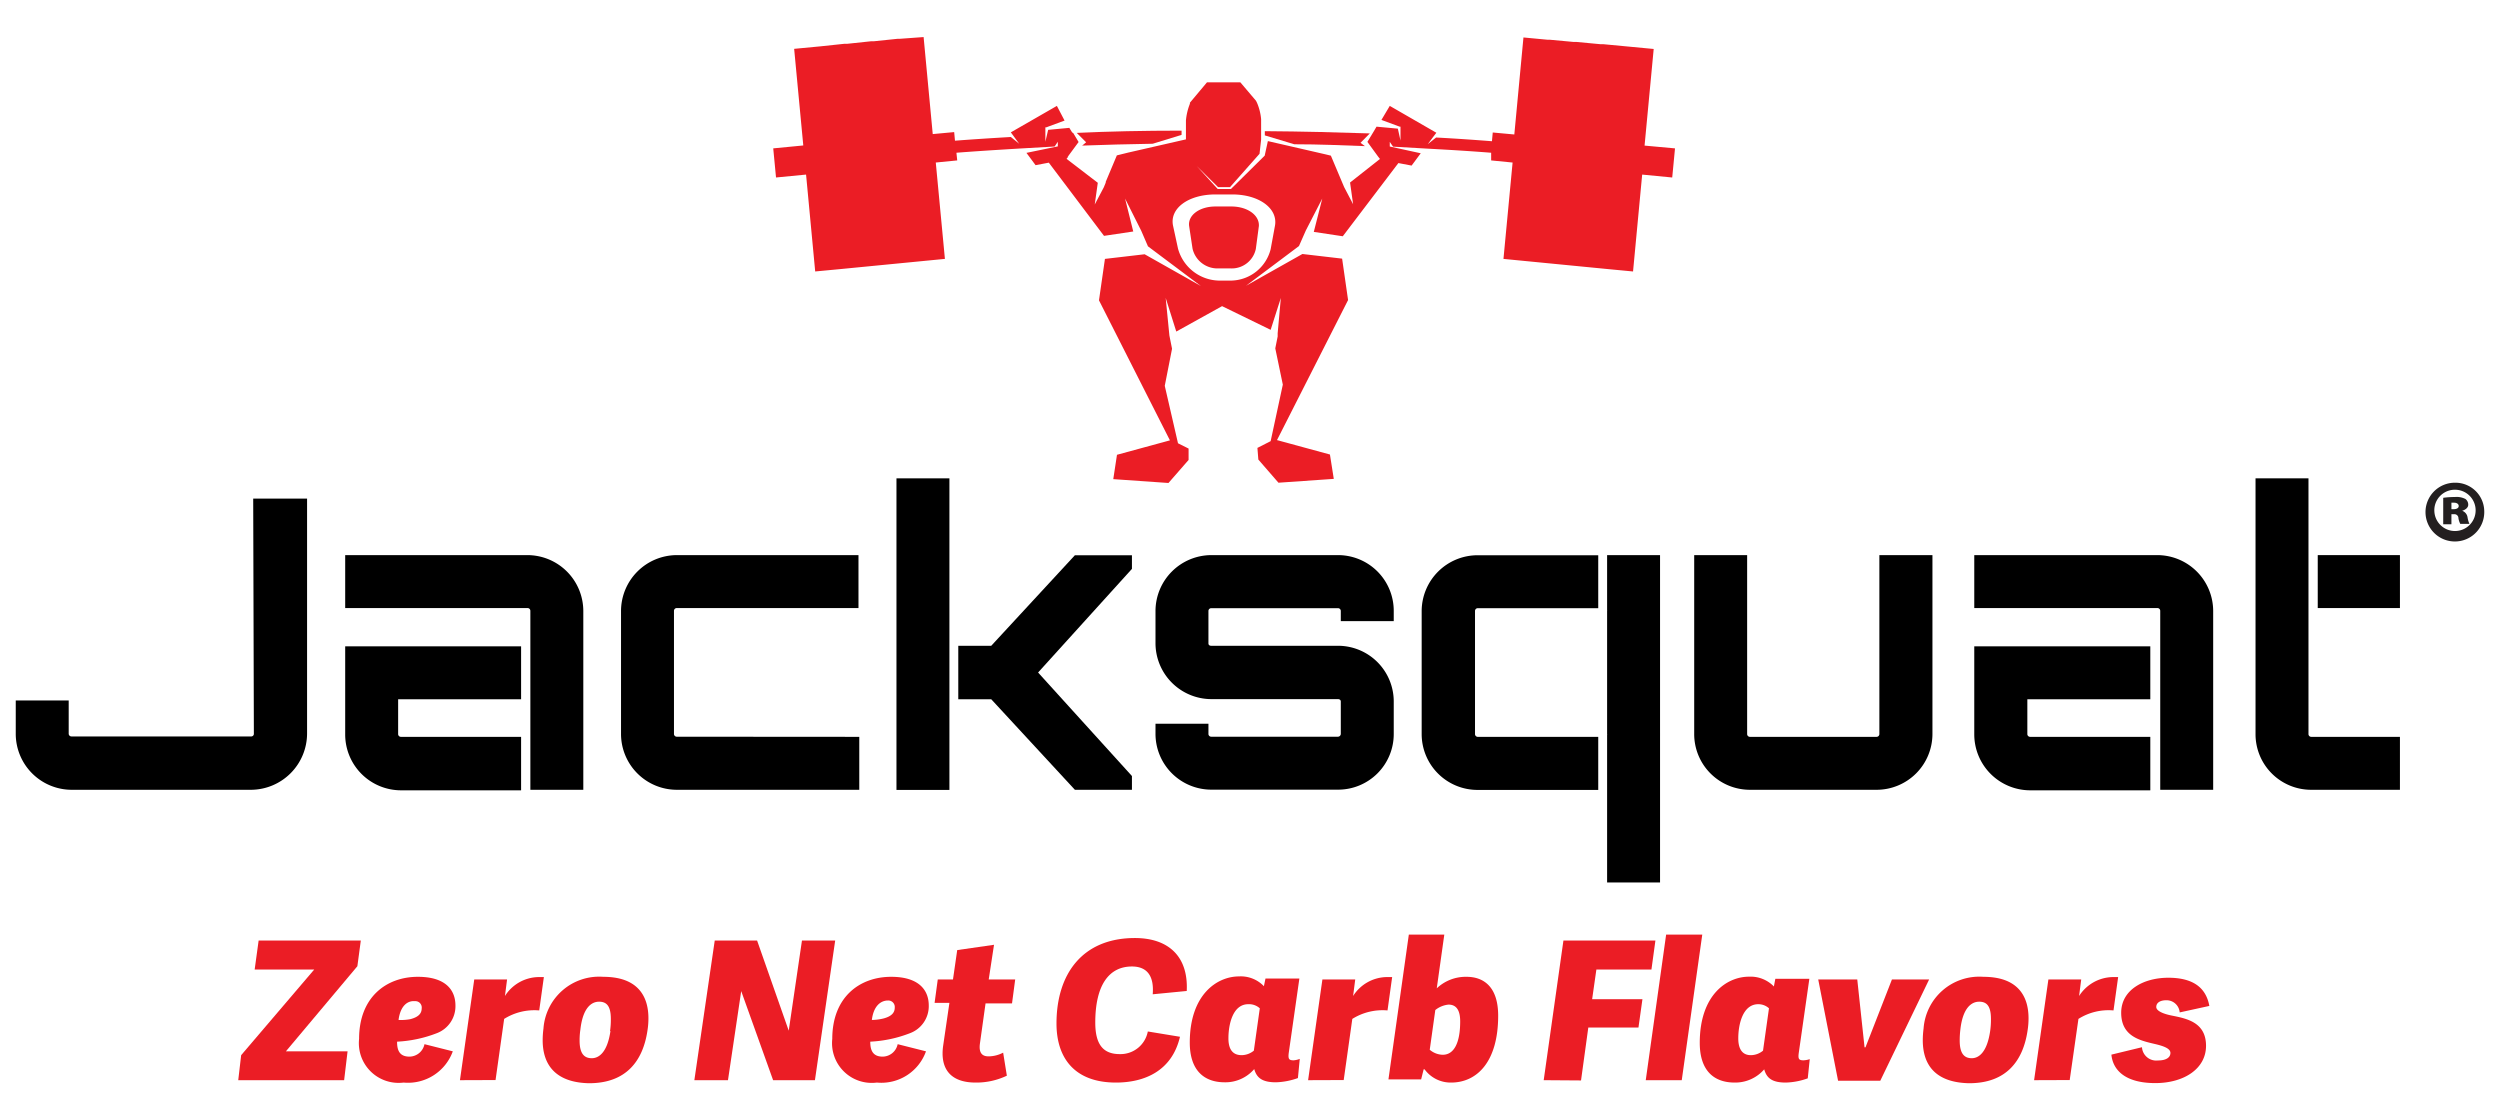
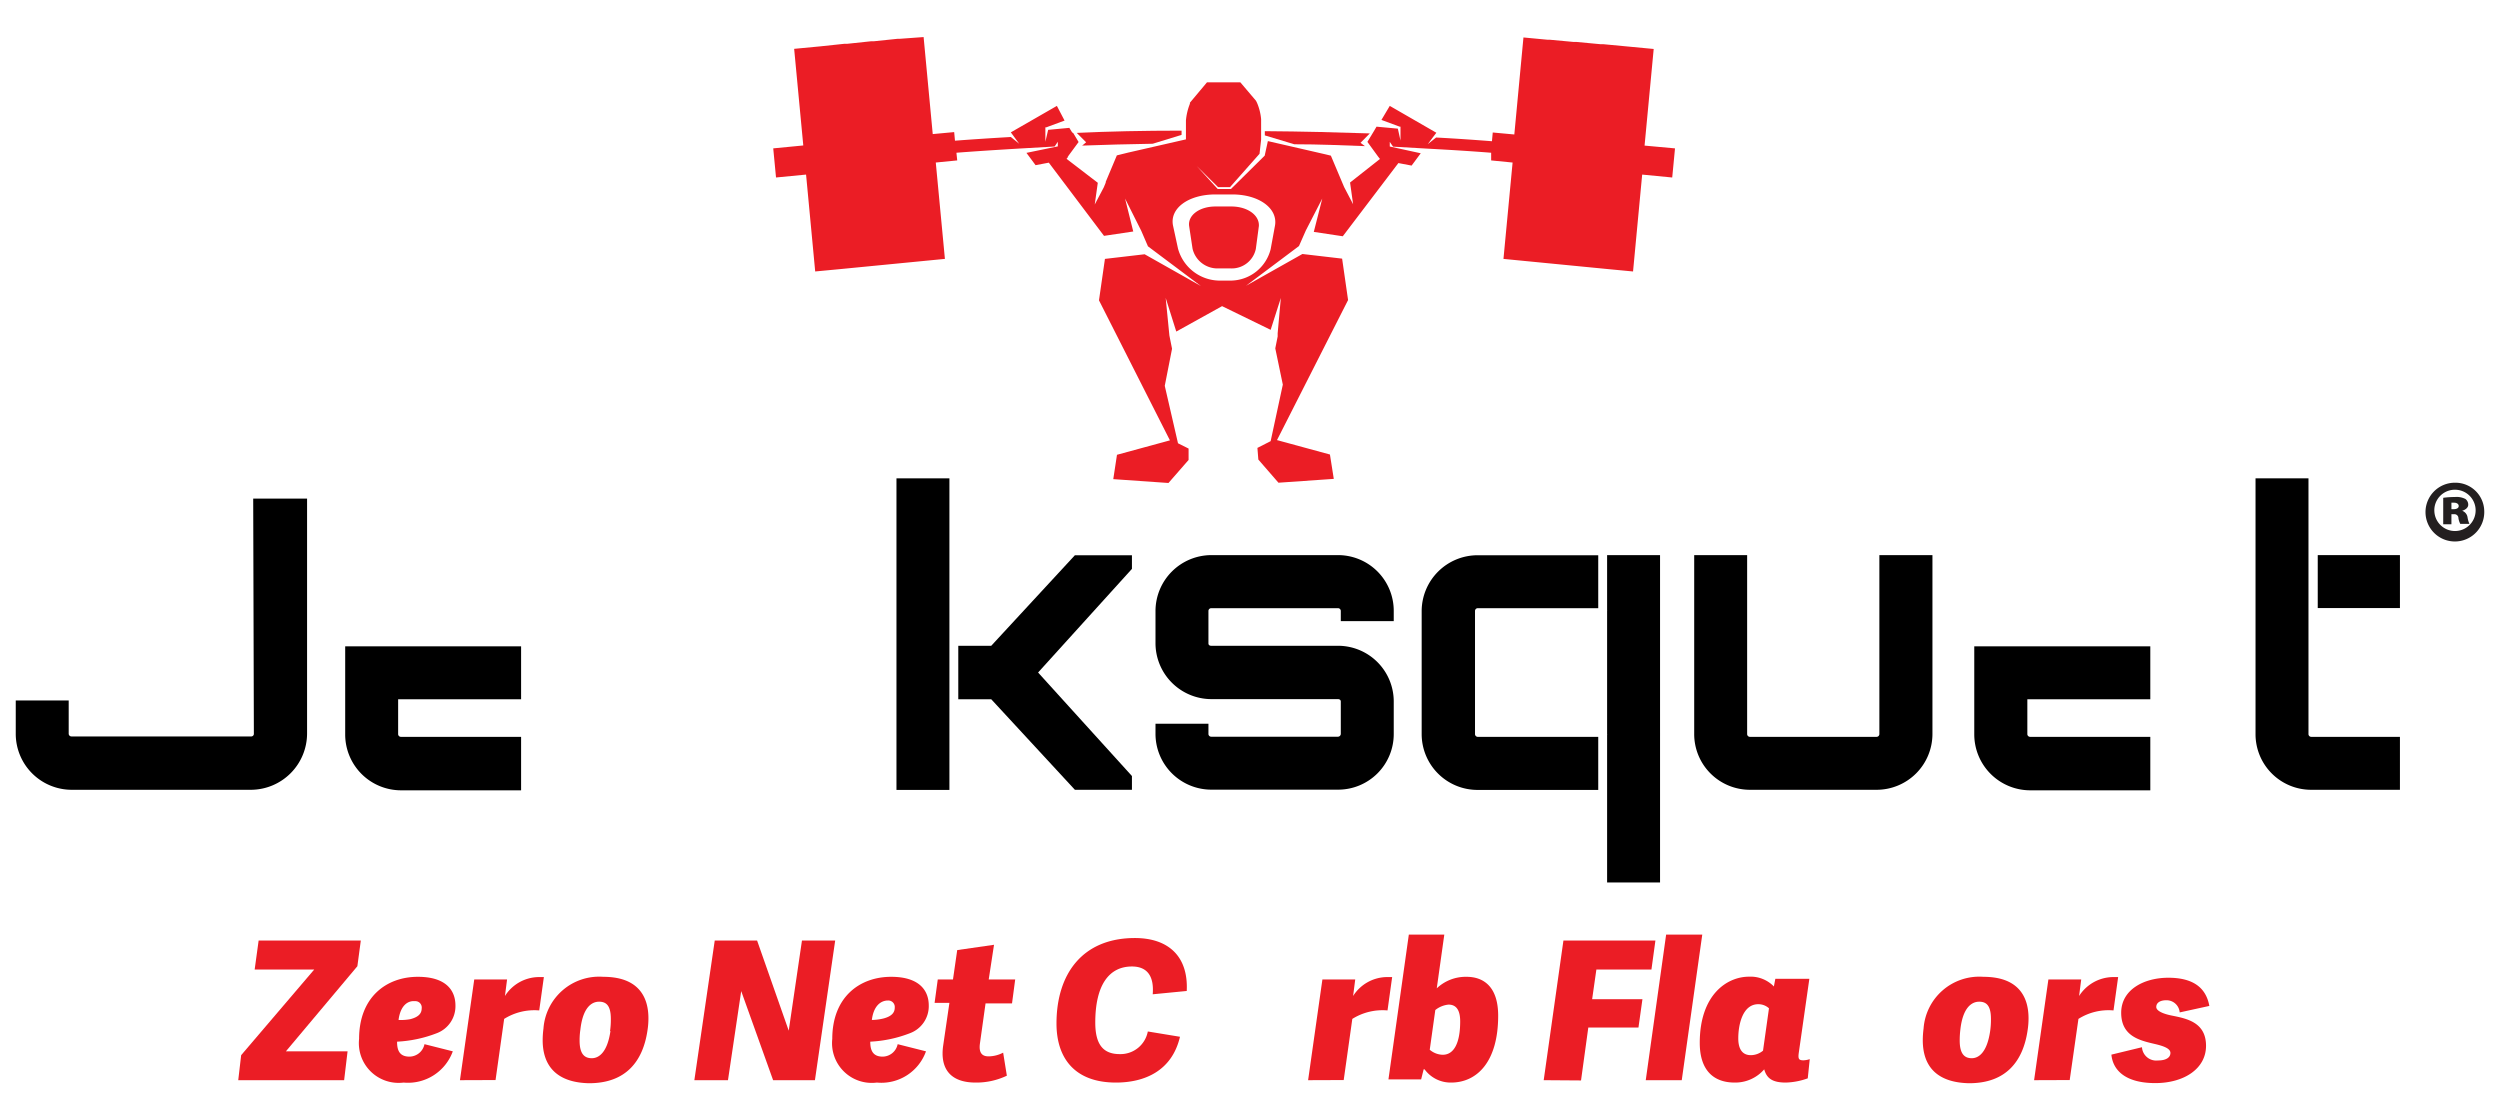
<svg xmlns="http://www.w3.org/2000/svg" viewBox="0 0 188.88 84.55">
  <defs>
    <style>.cls-1{fill:#eb1d25;}.cls-2{fill:#231f20;}</style>
  </defs>
  <g id="Layer_2" data-name="Layer 2">
    <path class="cls-1" d="M93.05,15.6H91.84c-1.22,0-2.1.66-2,1.47l.26,1.72A1.93,1.93,0,0,0,92,20.28H93a1.86,1.86,0,0,0,1.88-1.47l.23-1.73C95.16,16.27,94.27,15.61,93.05,15.6Z" />
    <path class="cls-1" d="M97.79,10.9c1.88,0,3.66.08,5.33.14l-.33-.25.7-.71c-2.42-.08-5.06-.15-7.93-.17l0,.32Z" />
-     <path class="cls-1" d="M81.76,11c1.67-.06,3.45-.11,5.33-.14l2.18-.67,0-.32q-4.29,0-7.92.17l.71.71Z" />
+     <path class="cls-1" d="M81.76,11c1.67-.06,3.45-.11,5.33-.14l2.18-.67,0-.32q-4.29,0-7.92.17l.71.71" />
    <path class="cls-1" d="M124.25,11l.69-7.3h0l-2-.19v0l-1.8-.17v0l-.22,0v0l-1.8-.17h0l-.22,0h0L117.07,3h0l-.17,0h0l-1.8-.17h0l-.69,7.33-1.63-.15-.06.66c-1.29-.1-2.7-.2-4.22-.28l-.63.5.39-.52h0l.26-.34L105,8l-.63,1.06,1.38.51.06,0v.05l0,1-.2-.9-1.61-.15-.2.34-.09.15h0l-.4.66.83,1.14h0l.12.15L102,13.79l.23,1.64-.68-1.3,0,0-1-2.37-.41-.1-4.35-1-.24,1.1L93,14.28H92l-1.58-1.73,1.61,1.59.9,0,2.23-2.52.12-1.07V9A4.07,4.07,0,0,0,95,7.84a2.4,2.4,0,0,0-.11-.23L93.71,6.22l0,0H91.19l0,0L89.9,7.76l0,.08a4.46,4.46,0,0,0-.3,1.26v1.43l-4.37,1-.85.21-.84,2h0l0,.06-.15.36,0,0-.68,1.29.23-1.64L80.58,12l.14-.18-.07.05.84-1.14-.4-.67h0L81,10l-.21-.34-1.6.15-.21.9,0-1V9.62l.07,0,1.38-.51L79.85,8,76.37,10l.25.34h0l.38.52-.63-.51c-1.52.09-2.93.18-4.22.28l-.06-.65-1.62.15-.69-7.33L68,2.93h0l-.17,0h0L66,3.12h0l-.21,0h0L64,3.31v0l-.22,0v0L62,3.5v0l-2,.19.69,7.3-2.27.22.21,2.2,2.27-.22.69,7.32h0l1.8-.17h0l8-.78-.69-7.28,1.62-.16-.06-.58c1.41-.11,3-.21,4.64-.31h0l2.78-.16.24-.36,0,.35-2.37.49.69.93,1-.19,4.17,5.53,2.21-.33L85,15l1.22,2.43h0l.51,1.18,4,3-4.25-2.4-3,.35-.45,3.13,5.36,10.58-4,1.09-.28,1.84,4.17.29,1.52-1.74v-.86L89,33.49,88,29.15l.55-2.8-.2-1h0l-.28-2.84.8,2.54,3.46-1.92L96,24.92l.77-2.41-.24,2.67,0,0,0,.24h0l-.18.9.57,2.74L96,33.33l-1,.51.07.88,1.52,1.75,4.18-.29-.29-1.84-4-1.09,5.37-10.58-.45-3.13-3-.35-4.26,2.4,4-3,.52-1.18h0L99.9,15l-.64,2.52,2.19.33,4.2-5.53,1,.19.69-.93L105,11.07v-.35l.25.36,2.78.16v0c1.68.09,3.23.19,4.63.3l0,.58,1.62.16-.69,7.28,8,.78h0l1.79.17h0l.69-7.32,2.27.22.21-2.2ZM96.32,17.09,96,18.83a3.14,3.14,0,0,1-3,2.37h-.88A3.28,3.28,0,0,1,89,18.78l-.37-1.71c-.29-1.32,1.15-2.38,3.2-2.38h1.27C95.13,14.69,96.59,15.76,96.32,17.09Z" />
    <path class="cls-1" d="M18.22,79.72l5.52-6.47h-4.5l.3-2.19h7.72L27,73,21.6,79.43h4.66L26,81.61H18Z" />
    <path class="cls-1" d="M27.13,78.49c0-3.17,2.08-4.69,4.44-4.69,2.1,0,2.84,1,2.84,2.17A2.18,2.18,0,0,1,33,78.06a9.58,9.58,0,0,1-3,.64c0,.54.11,1.13.93,1.13a1.17,1.17,0,0,0,1.14-.94l2.14.54a3.6,3.6,0,0,1-3.72,2.36A3,3,0,0,1,27.13,78.49Zm3-1.43A3.84,3.84,0,0,0,31,77c.63-.16.86-.44.86-.82a.48.48,0,0,0-.51-.54C30.78,75.59,30.25,76,30.11,77.06Z" />
    <path class="cls-1" d="M34.75,81.61,35.83,74h2.48l-.16,1.25,0,0a3.06,3.06,0,0,1,2.52-1.43l.42,0-.35,2.52a4.3,4.3,0,0,0-2.65.64l-.65,4.62Z" />
    <path class="cls-1" d="M41,78.59a6.85,6.85,0,0,1,.06-.88,4.22,4.22,0,0,1,4.52-3.91c2.58,0,3.41,1.44,3.41,3.13a5.82,5.82,0,0,1-.07.91c-.34,2.33-1.62,4-4.42,4C42.11,81.79,41,80.58,41,78.59Zm5.09-.69a6,6,0,0,0,.06-.92c0-1-.34-1.3-.89-1.3s-1.22.42-1.41,2.1a5.41,5.41,0,0,0-.06.84c0,1,.36,1.33.92,1.33S45.89,79.48,46.12,77.9Z" />
    <path class="cls-1" d="M56,74.88l-1,6.73H52.46L54,71.06H57.2l2.39,6.81,1-6.81h2.51L61.57,81.61H58.41Z" />
    <path class="cls-1" d="M62.88,78.49c0-3.17,2.08-4.69,4.45-4.69,2.09,0,2.84,1,2.84,2.17a2.18,2.18,0,0,1-1.42,2.09,9.53,9.53,0,0,1-3,.64c0,.54.12,1.13.93,1.13a1.17,1.17,0,0,0,1.14-.94l2.14.54a3.58,3.58,0,0,1-3.71,2.36A3,3,0,0,1,62.88,78.49Zm3-1.43a3.92,3.92,0,0,0,.86-.11c.62-.16.86-.44.86-.82a.49.49,0,0,0-.51-.54C66.54,75.59,66,76,65.87,77.06Z" />
    <path class="cls-1" d="M73.71,81.79c-1.86,0-2.71-1-2.45-2.8l.47-3.22H70.61L70.85,74H72l.32-2.22,2.78-.4L74.7,74h2l-.24,1.81h-2l-.42,3c-.09.61.06,1,.64,1a2.4,2.4,0,0,0,1.11-.28l.28,1.74A5.34,5.34,0,0,1,73.71,81.79Z" />
    <path class="cls-1" d="M84.31,81.79c-3.09,0-4.49-1.82-4.49-4.46,0-3.79,2-6.46,5.92-6.46,2.55,0,4.05,1.4,3.92,4l-2.57.25c.11-1.34-.39-2.1-1.57-2.1-1.73,0-2.77,1.4-2.77,4.24,0,1.67.61,2.38,1.85,2.38a2.1,2.1,0,0,0,2.12-1.71l2.43.4C88.54,80.93,86.45,81.79,84.31,81.79Z" />
-     <path class="cls-1" d="M97.74,80.11A1.59,1.59,0,0,0,98.2,80l-.14,1.45a5.38,5.38,0,0,1-1.66.32c-1,0-1.45-.31-1.64-1a2.87,2.87,0,0,1-2.23,1c-1.57,0-2.64-.91-2.64-3,0-3.63,2.06-5,3.72-5a2.41,2.41,0,0,1,1.88.74l.12-.58h2.56l-.8,5.6C97.31,80,97.37,80.11,97.74,80.11Zm-3.43-4.24c-1.18,0-1.5,1.54-1.5,2.58,0,.77.28,1.27,1,1.27a1.48,1.48,0,0,0,.92-.34l.45-3.2A1.2,1.2,0,0,0,94.31,75.87Z" />
    <path class="cls-1" d="M98.83,81.61,99.91,74h2.48l-.16,1.25,0,0a3.06,3.06,0,0,1,2.52-1.43l.43,0-.35,2.52a4.31,4.31,0,0,0-2.66.64l-.65,4.62Z" />
    <path class="cls-1" d="M106.44,70.61h2.68l-.57,4.06a3.19,3.19,0,0,1,2.25-.87c1.33,0,2.39.79,2.39,2.94,0,3.47-1.59,5.05-3.56,5.05a2.44,2.44,0,0,1-2-1h-.07l-.19.76H104.9ZM109,79.69c.86,0,1.32-.91,1.32-2.52,0-.67-.18-1.27-.88-1.27a1.88,1.88,0,0,0-1,.41l-.42,3A1.56,1.56,0,0,0,109,79.69Z" />
    <path class="cls-1" d="M116.63,81.61l1.49-10.55h6.95l-.3,2.19h-4.16l-.32,2.24h3.8l-.3,2.14H120l-.55,4Z" />
    <path class="cls-1" d="M128.61,70.61l-1.55,11h-2.72l1.54-11Z" />
    <path class="cls-1" d="M136.26,80.11a1.71,1.71,0,0,0,.47-.09l-.15,1.45a5.26,5.26,0,0,1-1.66.32c-1,0-1.44-.31-1.63-1a2.89,2.89,0,0,1-2.23,1c-1.58,0-2.64-.91-2.64-3,0-3.63,2.05-5,3.72-5a2.45,2.45,0,0,1,1.88.74l.11-.58h2.57l-.8,5.6C135.84,80,135.9,80.11,136.26,80.11Zm-3.42-4.24c-1.18,0-1.51,1.54-1.51,2.58,0,.77.28,1.27.95,1.27a1.46,1.46,0,0,0,.92-.34l.45-3.2A1.18,1.18,0,0,0,132.84,75.87Z" />
-     <path class="cls-1" d="M137.37,74h2.95l.55,5.13h.07l2-5.13h2.81l-3.69,7.65h-3.19Z" />
    <path class="cls-1" d="M145.27,78.59a6.85,6.85,0,0,1,.06-.88,4.22,4.22,0,0,1,4.52-3.91c2.58,0,3.41,1.44,3.41,3.13a5.82,5.82,0,0,1-.07.91c-.34,2.33-1.62,4-4.42,4C146.35,81.79,145.27,80.58,145.27,78.59Zm5.09-.69a6,6,0,0,0,.06-.92c0-1-.34-1.3-.89-1.3s-1.23.42-1.42,2.1a6.79,6.79,0,0,0-.05.84c0,1,.36,1.33.91,1.33S150.13,79.48,150.36,77.9Z" />
    <path class="cls-1" d="M153.68,81.61,154.76,74h2.48l-.16,1.25,0,0a3.08,3.08,0,0,1,2.53-1.43l.42,0-.35,2.52a4.26,4.26,0,0,0-2.65.64l-.66,4.62Z" />
    <path class="cls-1" d="M166.92,76l-2.24.49a1,1,0,0,0-1-.92c-.51,0-.77.21-.77.51s.54.53,1.23.66c1.09.22,2.53.51,2.53,2.27s-1.7,2.82-3.83,2.82c-2.3,0-3.21-1-3.32-2.15l2.31-.56a1.08,1.08,0,0,0,1.21,1c.64,0,.94-.24.94-.57s-.5-.52-1.2-.68c-1.11-.26-2.52-.58-2.52-2.35s1.75-2.65,3.56-2.65S166.66,74.57,166.92,76Z" />
    <path d="M19.13,37.67H23.2V55.42A4.26,4.26,0,0,1,19,59.67H5.44a4.23,4.23,0,0,1-4.25-4.25v-2.5h4v2.5a.21.21,0,0,0,.22.22H19a.2.2,0,0,0,.18-.22Z" />
-     <path d="M64.92,55.67v4H51.13a4.22,4.22,0,0,1-4.21-4.22V46.16a4.23,4.23,0,0,1,4.21-4.22H64.86v4H51.13a.21.21,0,0,0-.21.21v9.29a.21.21,0,0,0,.21.22Z" />
    <path d="M105.3,46.93h-4v-.77a.21.21,0,0,0-.22-.21H91.51a.21.21,0,0,0-.21.21v2.45c0,.12.09.18.21.18h9.57A4.21,4.21,0,0,1,105.3,53v2.44a4.2,4.2,0,0,1-4.22,4.22H91.51a4.22,4.22,0,0,1-4.21-4.22v-.76h4v.76a.21.21,0,0,0,.21.22h9.57a.22.22,0,0,0,.22-.22V53c0-.12-.1-.18-.22-.18H91.51a4.23,4.23,0,0,1-4.21-4.22V46.16a4.23,4.23,0,0,1,4.21-4.22h9.57a4.21,4.21,0,0,1,4.22,4.22Z" />
    <path d="M146,41.94V55.45a4.22,4.22,0,0,1-4.21,4.22h-9.57A4.21,4.21,0,0,1,128,55.45V41.94h4V55.45a.21.21,0,0,0,.21.22h9.57a.21.21,0,0,0,.21-.22V41.94Z" />
    <path d="M162.46,55.67h-9.08a.21.21,0,0,1-.21-.22V52.83h9.29v-4h-13.3v6.66a4.23,4.23,0,0,0,4.22,4.22h9.08Z" />
-     <path d="M163,41.94H149.16v4H163a.21.21,0,0,1,.21.21V59.67h4V46.16A4.23,4.23,0,0,0,163,41.94Z" />
    <path d="M39.37,55.67H30.29a.21.21,0,0,1-.21-.22V52.83h9.29v-4H26.08v6.66a4.22,4.22,0,0,0,4.21,4.22h9.08Z" />
-     <path d="M39.86,41.94H26.08v4H39.86a.21.21,0,0,1,.21.21V59.67h4V46.16A4.23,4.23,0,0,0,39.86,41.94Z" />
    <polygon points="85.52 41.95 81.21 41.95 74.89 48.79 72.4 48.79 72.4 52.83 74.89 52.83 81.21 59.67 85.52 59.67 85.52 58.63 78.43 50.81 85.52 42.98 85.52 41.95" />
    <rect x="67.73" y="36.14" width="4" height="23.54" />
    <path d="M121.42,41.94v4.14a.19.19,0,0,1,0,.08v9.29a.2.2,0,0,1,0,.09v4.13h0v7h4V41.94Z" />
    <path d="M120.75,55.67h-9.12a.21.21,0,0,1-.19-.22V46.16a.21.21,0,0,1,.19-.21h9.12v-4h-9.12a4.23,4.23,0,0,0-4.22,4.22v9.29a4.22,4.22,0,0,0,4.22,4.22h9.12Z" />
    <path d="M174.41,55.45V36.14h-4V55.45a4.2,4.2,0,0,0,4.22,4.22h6.69v-4h-6.69A.21.21,0,0,1,174.41,55.45Z" />
    <rect x="175.11" y="41.94" width="6.21" height="4" />
    <path class="cls-2" d="M187.69,38.61a2.22,2.22,0,1,1-2.21-2.14A2.18,2.18,0,0,1,187.69,38.61Zm-3.77,0A1.56,1.56,0,1,0,185.47,37,1.55,1.55,0,0,0,183.92,38.63Zm1.29,1h-.62v-2a6.42,6.42,0,0,1,.88-.06,1.47,1.47,0,0,1,.8.15.54.54,0,0,1,.21.44c0,.2-.19.37-.46.45v0a.62.62,0,0,1,.41.51,1.91,1.91,0,0,0,.14.48h-.69a1.34,1.34,0,0,1-.14-.43.3.3,0,0,0-.33-.3h-.2Zm0-1.14h.18c.22,0,.37-.09.37-.24s-.14-.25-.35-.25l-.2,0Z" />
  </g>
</svg>